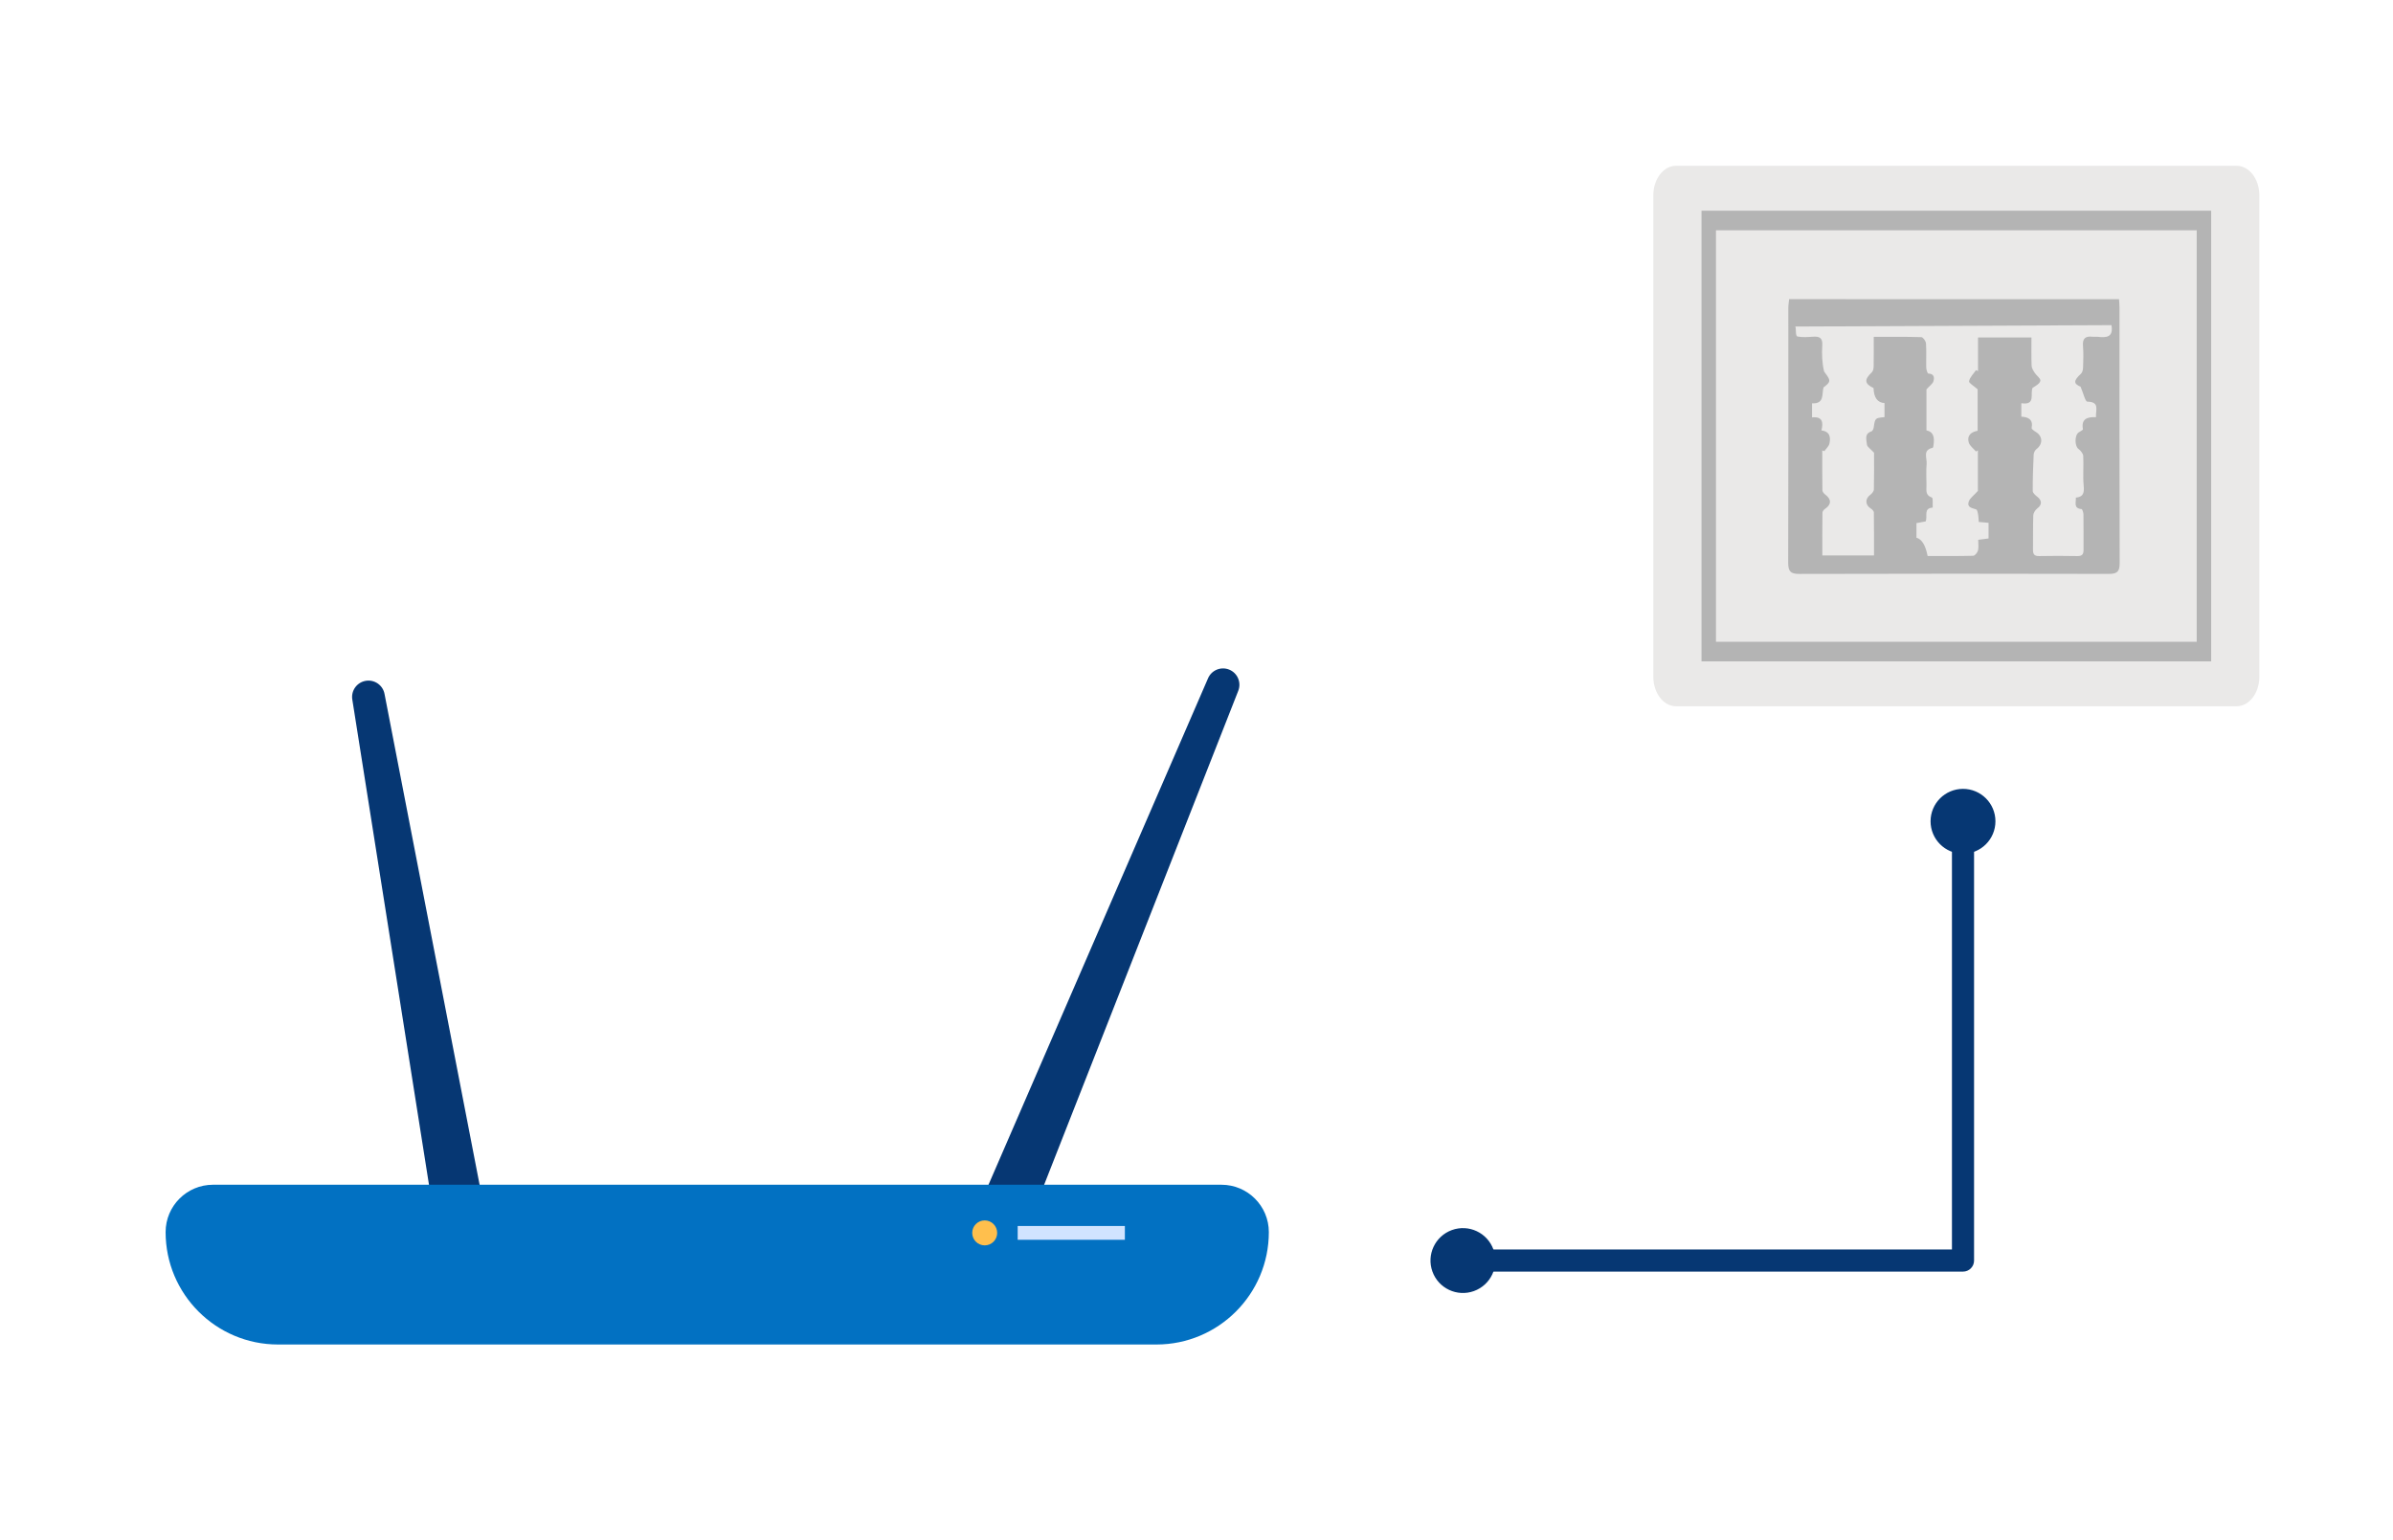
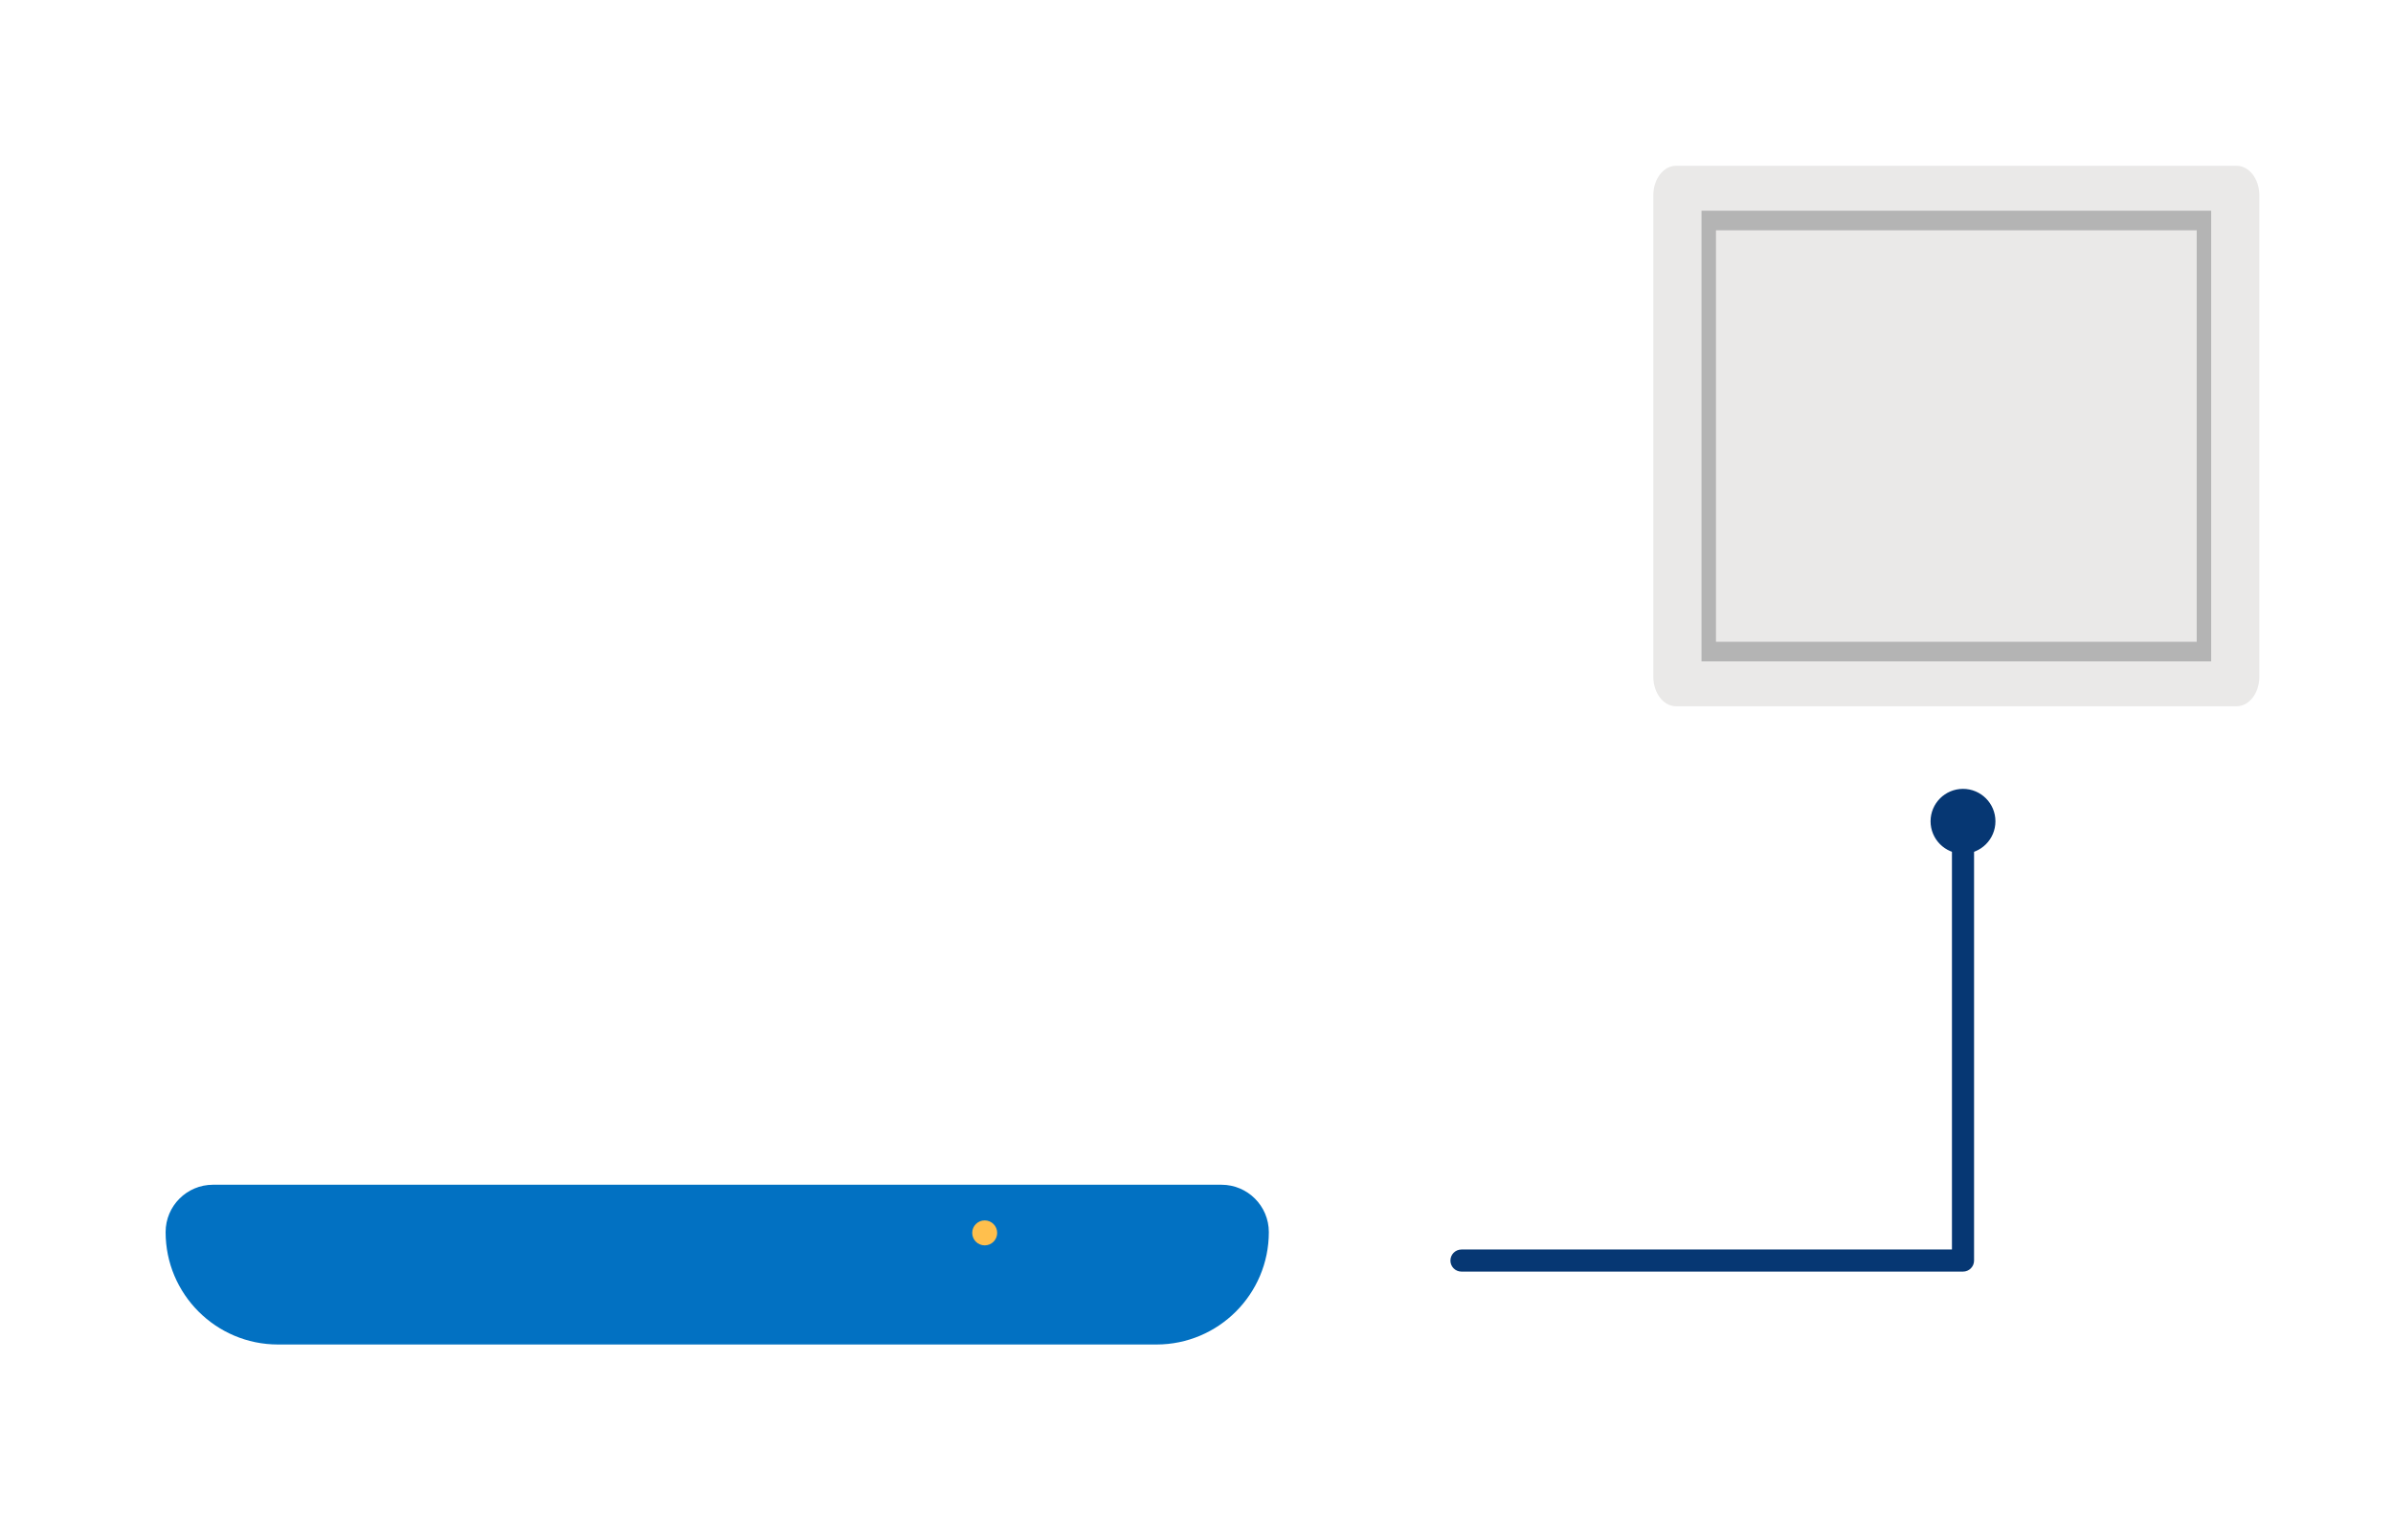
<svg xmlns="http://www.w3.org/2000/svg" id="_06" data-name="06" viewBox="0 0 3616.585 2327.606">
  <g>
-     <path d="M1496.11,1899.953h0c-12.643-5.15-38.082-25.642-32.932-38.284l362.358-835.981c5.15-12.643,19.573-18.717,32.216-13.567h0c12.643,5.15,18.717,19.573,13.567,32.216l-331.952,844.727c-5.15,12.643-30.614,16.039-43.257,10.89Z" fill="#063773" stroke-width="0" />
-     <path d="M723.065,1972.442h0c-13.433,2.43-45.893-1.233-48.323-14.666l-142.215-899.968c-2.43-13.433,6.491-26.293,19.924-28.722h0c13.433-2.43,26.293,6.491,28.722,19.924l172.572,891.052c2.43,13.433-17.247,29.951-30.68,32.38Z" fill="#063773" stroke-width="0" />
    <path d="M321.893,1790.68h1524.133c39.515,0,71.597,32.081,71.597,71.597h0c0,93.752-76.115,169.867-169.867,169.867H420.163c-93.752,0-169.867-76.115-169.867-169.867h0c0-39.516,32.081-71.597,71.597-71.597Z" fill="#0271c2" stroke-width="0" />
    <circle cx="1488.194" cy="1863.449" r="18.868" fill="#ffbf4d" stroke-width="0" />
-     <rect x="1538.049" y="1853.018" width="161.987" height="20.862" fill="#d1e4ff" stroke-width="0" />
  </g>
  <g>
    <path d="M2966.719,1916.98h-757.965c-6.466,0-11.708-5.242-11.708-11.708s5.242-11.708,11.708-11.708h746.257v-654.419c0-6.466,5.242-11.708,11.708-11.708s11.708,5.242,11.708,11.708v666.127c0,6.466-5.243,11.708-11.708,11.708Z" fill="#063773" stroke="#063773" stroke-miterlimit="10" stroke-width="10" />
    <path d="M2922.698,1241.345c0-24.309,19.713-44.022,44.021-44.022s44.022,19.712,44.022,44.022-19.713,44.02-44.022,44.02-44.021-19.712-44.021-44.02Z" fill="#063773" stroke="#063773" stroke-miterlimit="10" stroke-width="10" />
-     <circle cx="2210.954" cy="1905.271" r="44.021" transform="translate(-516.546 866.464) rotate(-19.903)" fill="#063773" stroke="#063773" stroke-miterlimit="10" stroke-width="10" />
  </g>
  <g>
    <g>
      <path d="M2498.703,295.144v727.783c0,24.609,15.377,44.558,34.346,44.558h847.195c18.969,0,34.346-19.949,34.346-44.558V295.144c0-24.609-15.377-44.558-34.346-44.558h-847.195c-18.969,0-34.346,19.949-34.346,44.558Z" fill="#eae9e8" stroke-width="0" />
      <path d="M2571.515,318.463v681.144h770.264V318.463h-770.264ZM3319.909,969.992h-726.526V348.078h726.526v621.914Z" fill="#b4b4b4" stroke-width="0" />
    </g>
-     <path d="M3191.065,491.454c3.261,18.417-7.53,19.128-20.728,17.604-2.593-.299-5.28.21-7.873-.091-10.453-1.212-15.393,2.333-14.409,13.802.933,10.874.483,21.893.137,32.832-.1,3.158-1.014,7.266-3.136,9.223-11.685,10.776-11.277,15.112-.622,19.703,4.099,9.509,7.01,22.478,10.152,22.534,19.484.35,12.311,12.916,13.121,23.495-13.427-.645-22.58,2.709-19.719,18.288.209,1.139-4.171,3.155-6.454,4.711-6.394,4.359-6.099,20.762-.3,25.032,3.323,2.447,7.003,6.916,7.206,10.656.809,14.849-.727,29.866.654,44.63.96,10.264.027,17.188-11.816,18.265.403,7.578-3.779,16.21,8.559,17.299,1.243.11,2.877,5.208,2.917,8.011.26,17.955.075,35.915.145,53.873.025,6.41-2.255,9.308-9.341,9.149-19.261-.433-38.542-.369-57.807-.007-7.833.147-9.415-3.478-9.272-10.368.355-17.025-.215-34.075.444-51.082.143-3.681,3.066-8.322,6.134-10.608,7.227-5.388,7.305-12.008-.31-17.802-2.836-2.158-6.611-5.633-6.629-8.529-.114-18.311.534-36.637,1.395-54.936.135-2.873,1.912-6.591,4.159-8.284,9.887-7.446,9.726-19.463-.615-25.817-2.61-1.604-6.913-4.57-6.602-6.159,2.585-13.206-5.336-16.523-15.609-17.085v-20.352c22.468,3.372,12.879-14.38,17.047-23.241,4.755-2.982,10.948-6.351,11.747-10.709.616-3.359-5.837-7.772-8.595-12.071-2.077-3.237-4.517-6.989-4.651-10.592-.531-14.245-.218-28.522-.218-42.703h-80.783v50.791l-2.995-1.534c-3.777,5.545-9.302,10.734-10.539,16.798-.558,2.736,7.425,7.216,12.952,12.179v62.747c-9.741,1.656-16.542,7.233-13.4,17.732,1.547,5.172,7.207,9.113,11.006,13.611.929-.578,1.858-1.155,2.788-1.733v61.296c-6.151,6.87-11.886,10.704-13.748,15.922-3.26,9.136,4.955,9.823,11.162,12.011,1.732.611,2.478,5.044,2.984,7.848.659,3.652.627,7.429.888,11.088,5.621.507,9.86.889,14.855,1.339v23.609c-5.386.714-9.969,1.321-15.649,2.073,0,5.854.913,11.258-.324,16.113-.814,3.192-4.667,7.915-7.266,7.986-23.053.625-46.13.363-68.888.363q-4.617-24.271-16.858-27.689v-22.022c5.334-.99,9.853-1.829,13.901-2.58,3.347-7.825-3.814-20.016,10.7-20.871-.331-5.283.688-14.538-1.217-15.185-10.231-3.475-8.231-11.045-8.236-18.261-.006-10.951-.747-21.971.239-32.832.775-8.53-6.433-20.805,9.146-24.085.765-.161,1.149-3.093,1.357-4.779,1.225-9.92.83-19.107-10.748-21.507v-62.095c4.84-5.376,9.294-8.262,10.498-12.153,1.699-5.491,1.135-11.486-7.68-11.705-1.174-.029-3.073-5.654-3.156-8.728-.329-12.251.459-24.553-.368-36.756-.235-3.468-4.45-9.463-6.989-9.543-23.489-.74-47.01-.437-72.002-.437,0,15.809.155,30.143-.123,44.469-.06,3.096-.726,7.161-2.735,9.077-11.716,11.172-11.25,17.166,2.574,23.847q.716,21.823,16.561,22.677v21.26c-14.311,1.377-14.204,1.393-16.328,15.585-.324,2.164-1.744,5.413-3.368,5.932-11.316,3.615-7.387,12.951-6.846,19.914.276,3.548,5.589,6.705,10.717,12.334,0,16.243.226,35.919-.253,55.577-.069,2.817-2.995,6.285-5.543,8.189-8.13,6.076-7.65,15.369,1.262,20.893,1.901,1.178,4.241,3.643,4.267,5.544.3,21.693.191,43.391.191,65.13h-78.064c0-22.071-.109-43.407.18-64.737.027-1.992,2.15-4.579,4.013-5.817,9.67-6.424,9.77-14.396.304-21.398-2.023-1.497-4.341-4.284-4.378-6.512-.338-20.097-.198-40.201-.198-60.303l3.162,1.091c2.653-3.831,6.76-7.35,7.664-11.557,2.016-9.386.787-18.213-12.138-19.79,3.376-12.874,1.045-21.359-14.164-19.67v-21.228c19.099.86,14.558-13.888,17.315-24.088,4.107-2.919,9.097-6.995,8.736-10.525-.49-4.8-5.069-9.183-7.894-13.744-2.902-12.304-3.568-25.894-2.694-39.384.711-10.972-4.068-13.708-13.801-13.006-7.844.565-15.941,1.143-23.563-.258-3.614-.664-1.822-11.265-3.358-15.097M2703.958,452.158c-.429,4.38-1.233,8.76-1.234,13.14-.026,128.35.203,256.701-.195,385.05-.041,13.079,3.359,17.153,16.88,17.113,155.917-.465,311.837-.432,467.755-.041,12.656.032,16.365-3.629,16.325-16.302-.406-128.787-.224-257.576-.25-386.365,0-4.175-.47-8.349-.72-12.524" fill="#b4b4b4" stroke-width="0" />
  </g>
</svg>